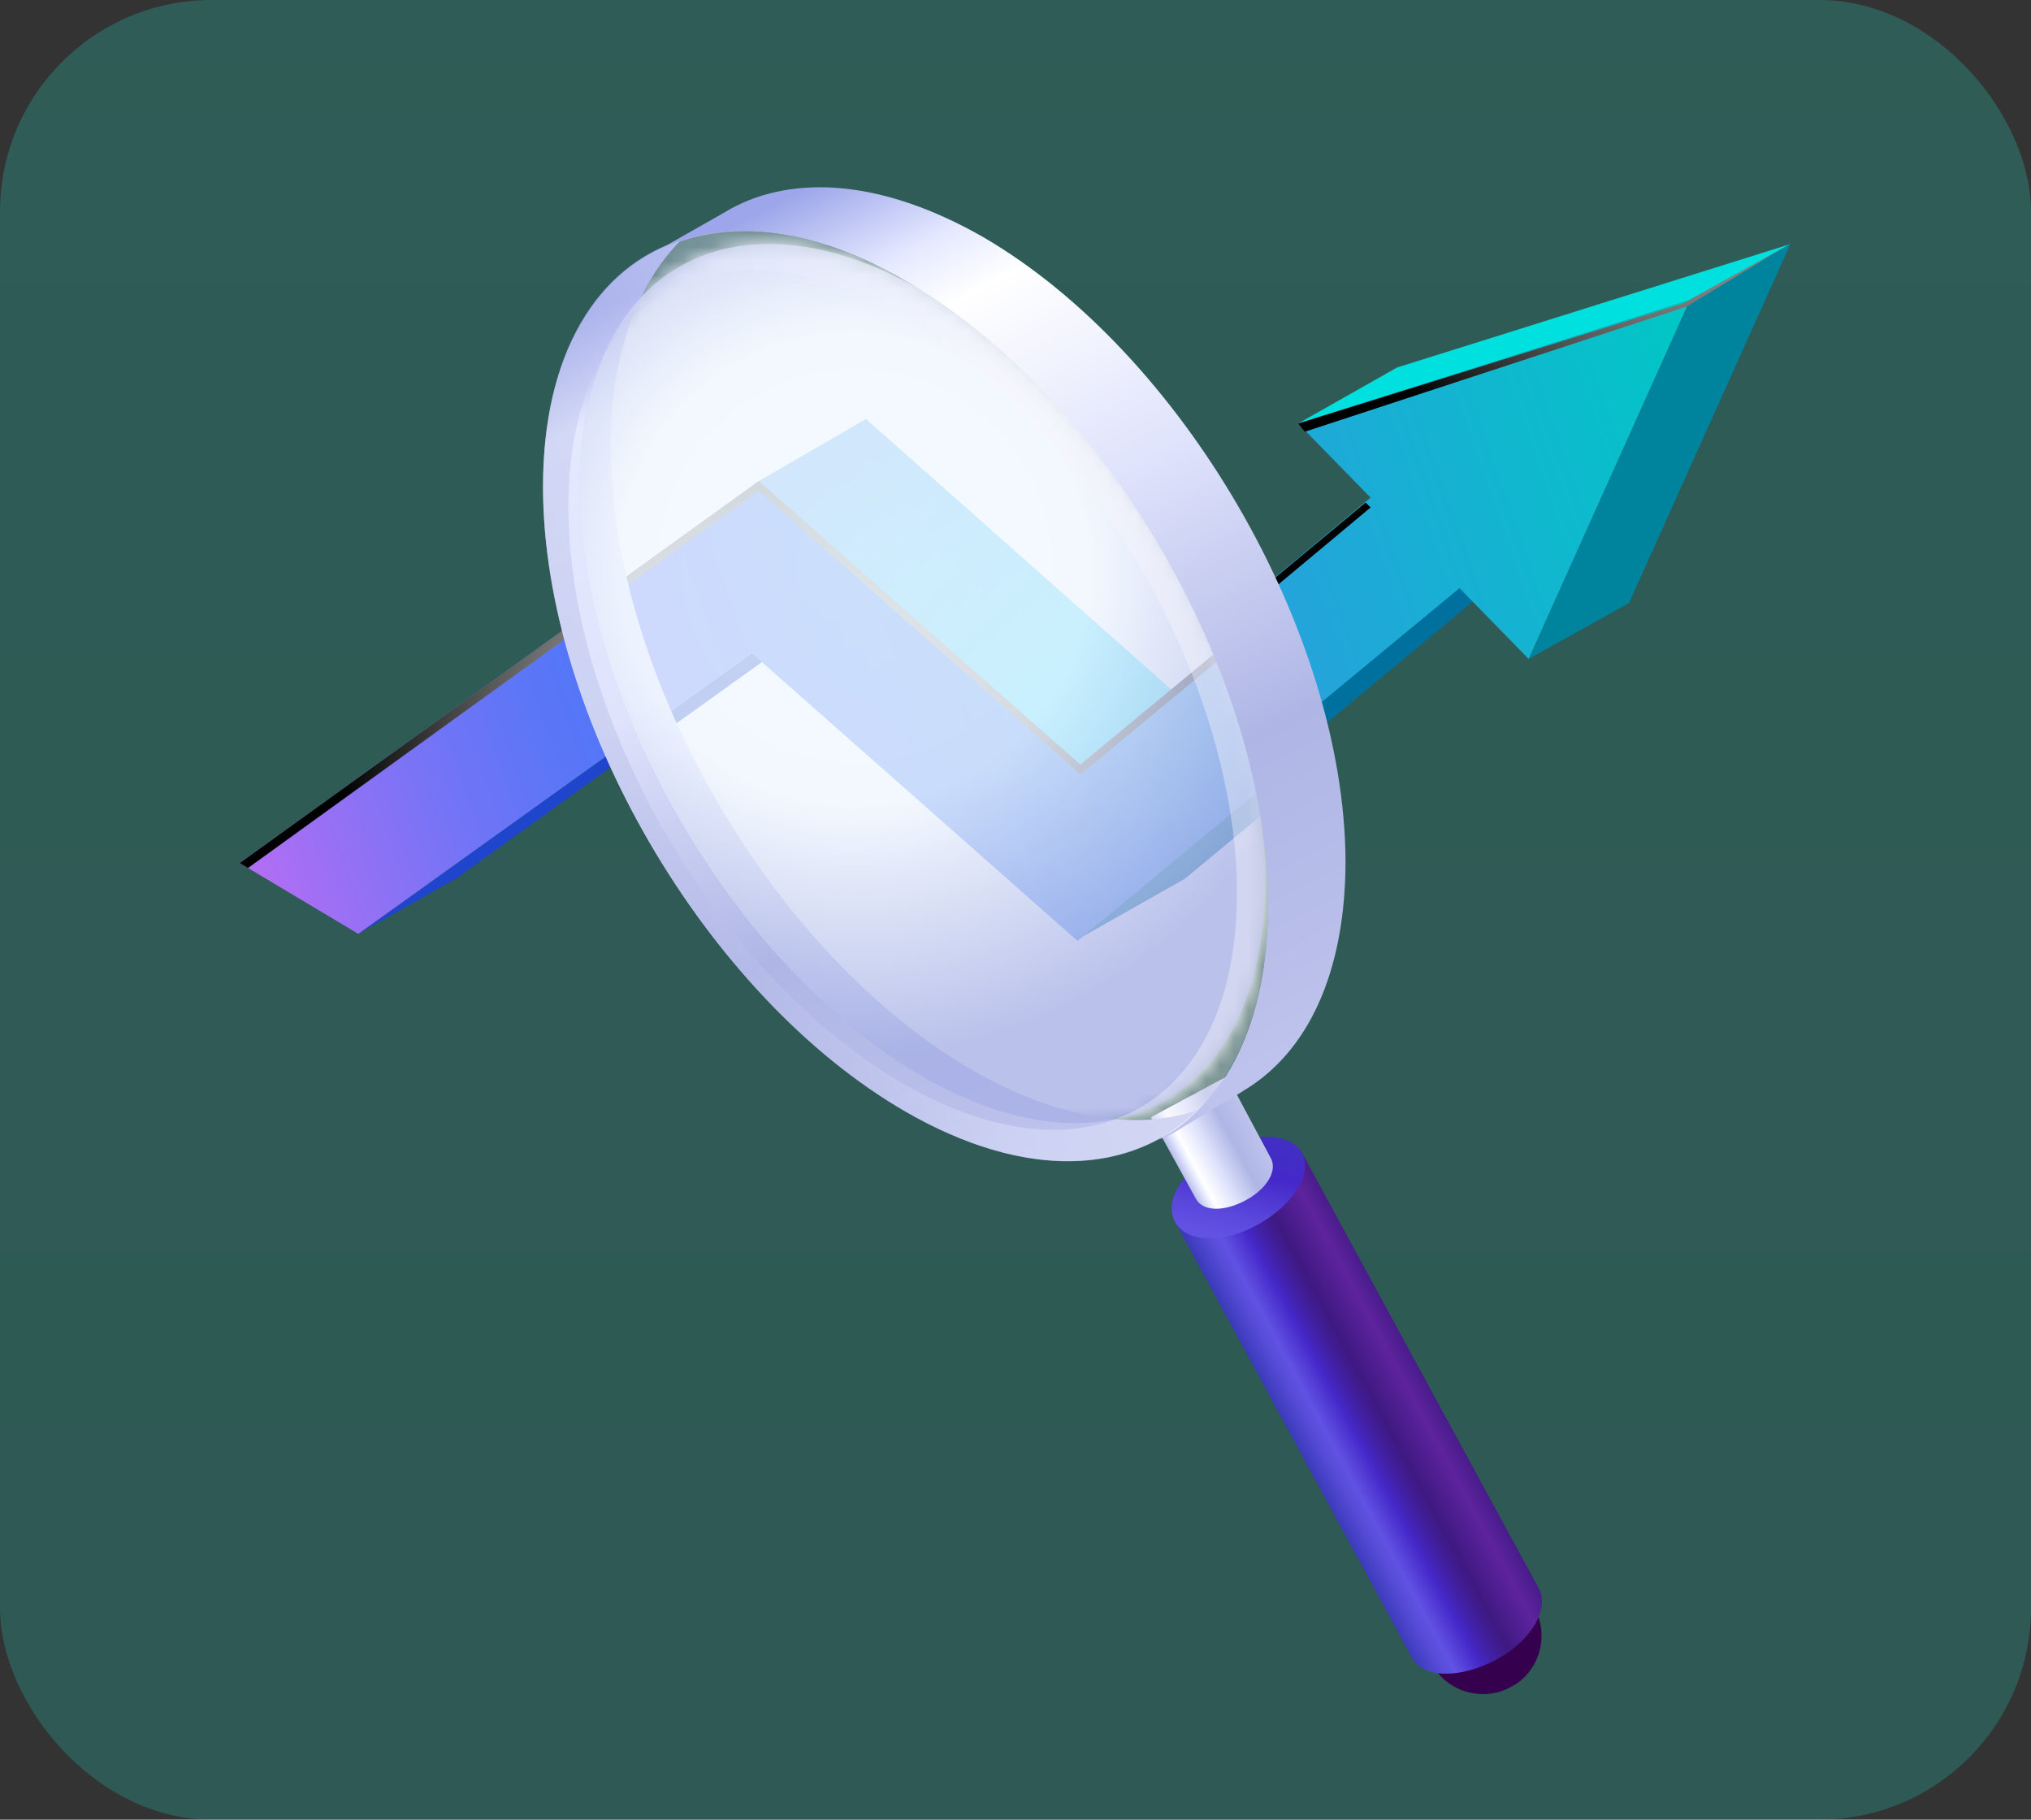
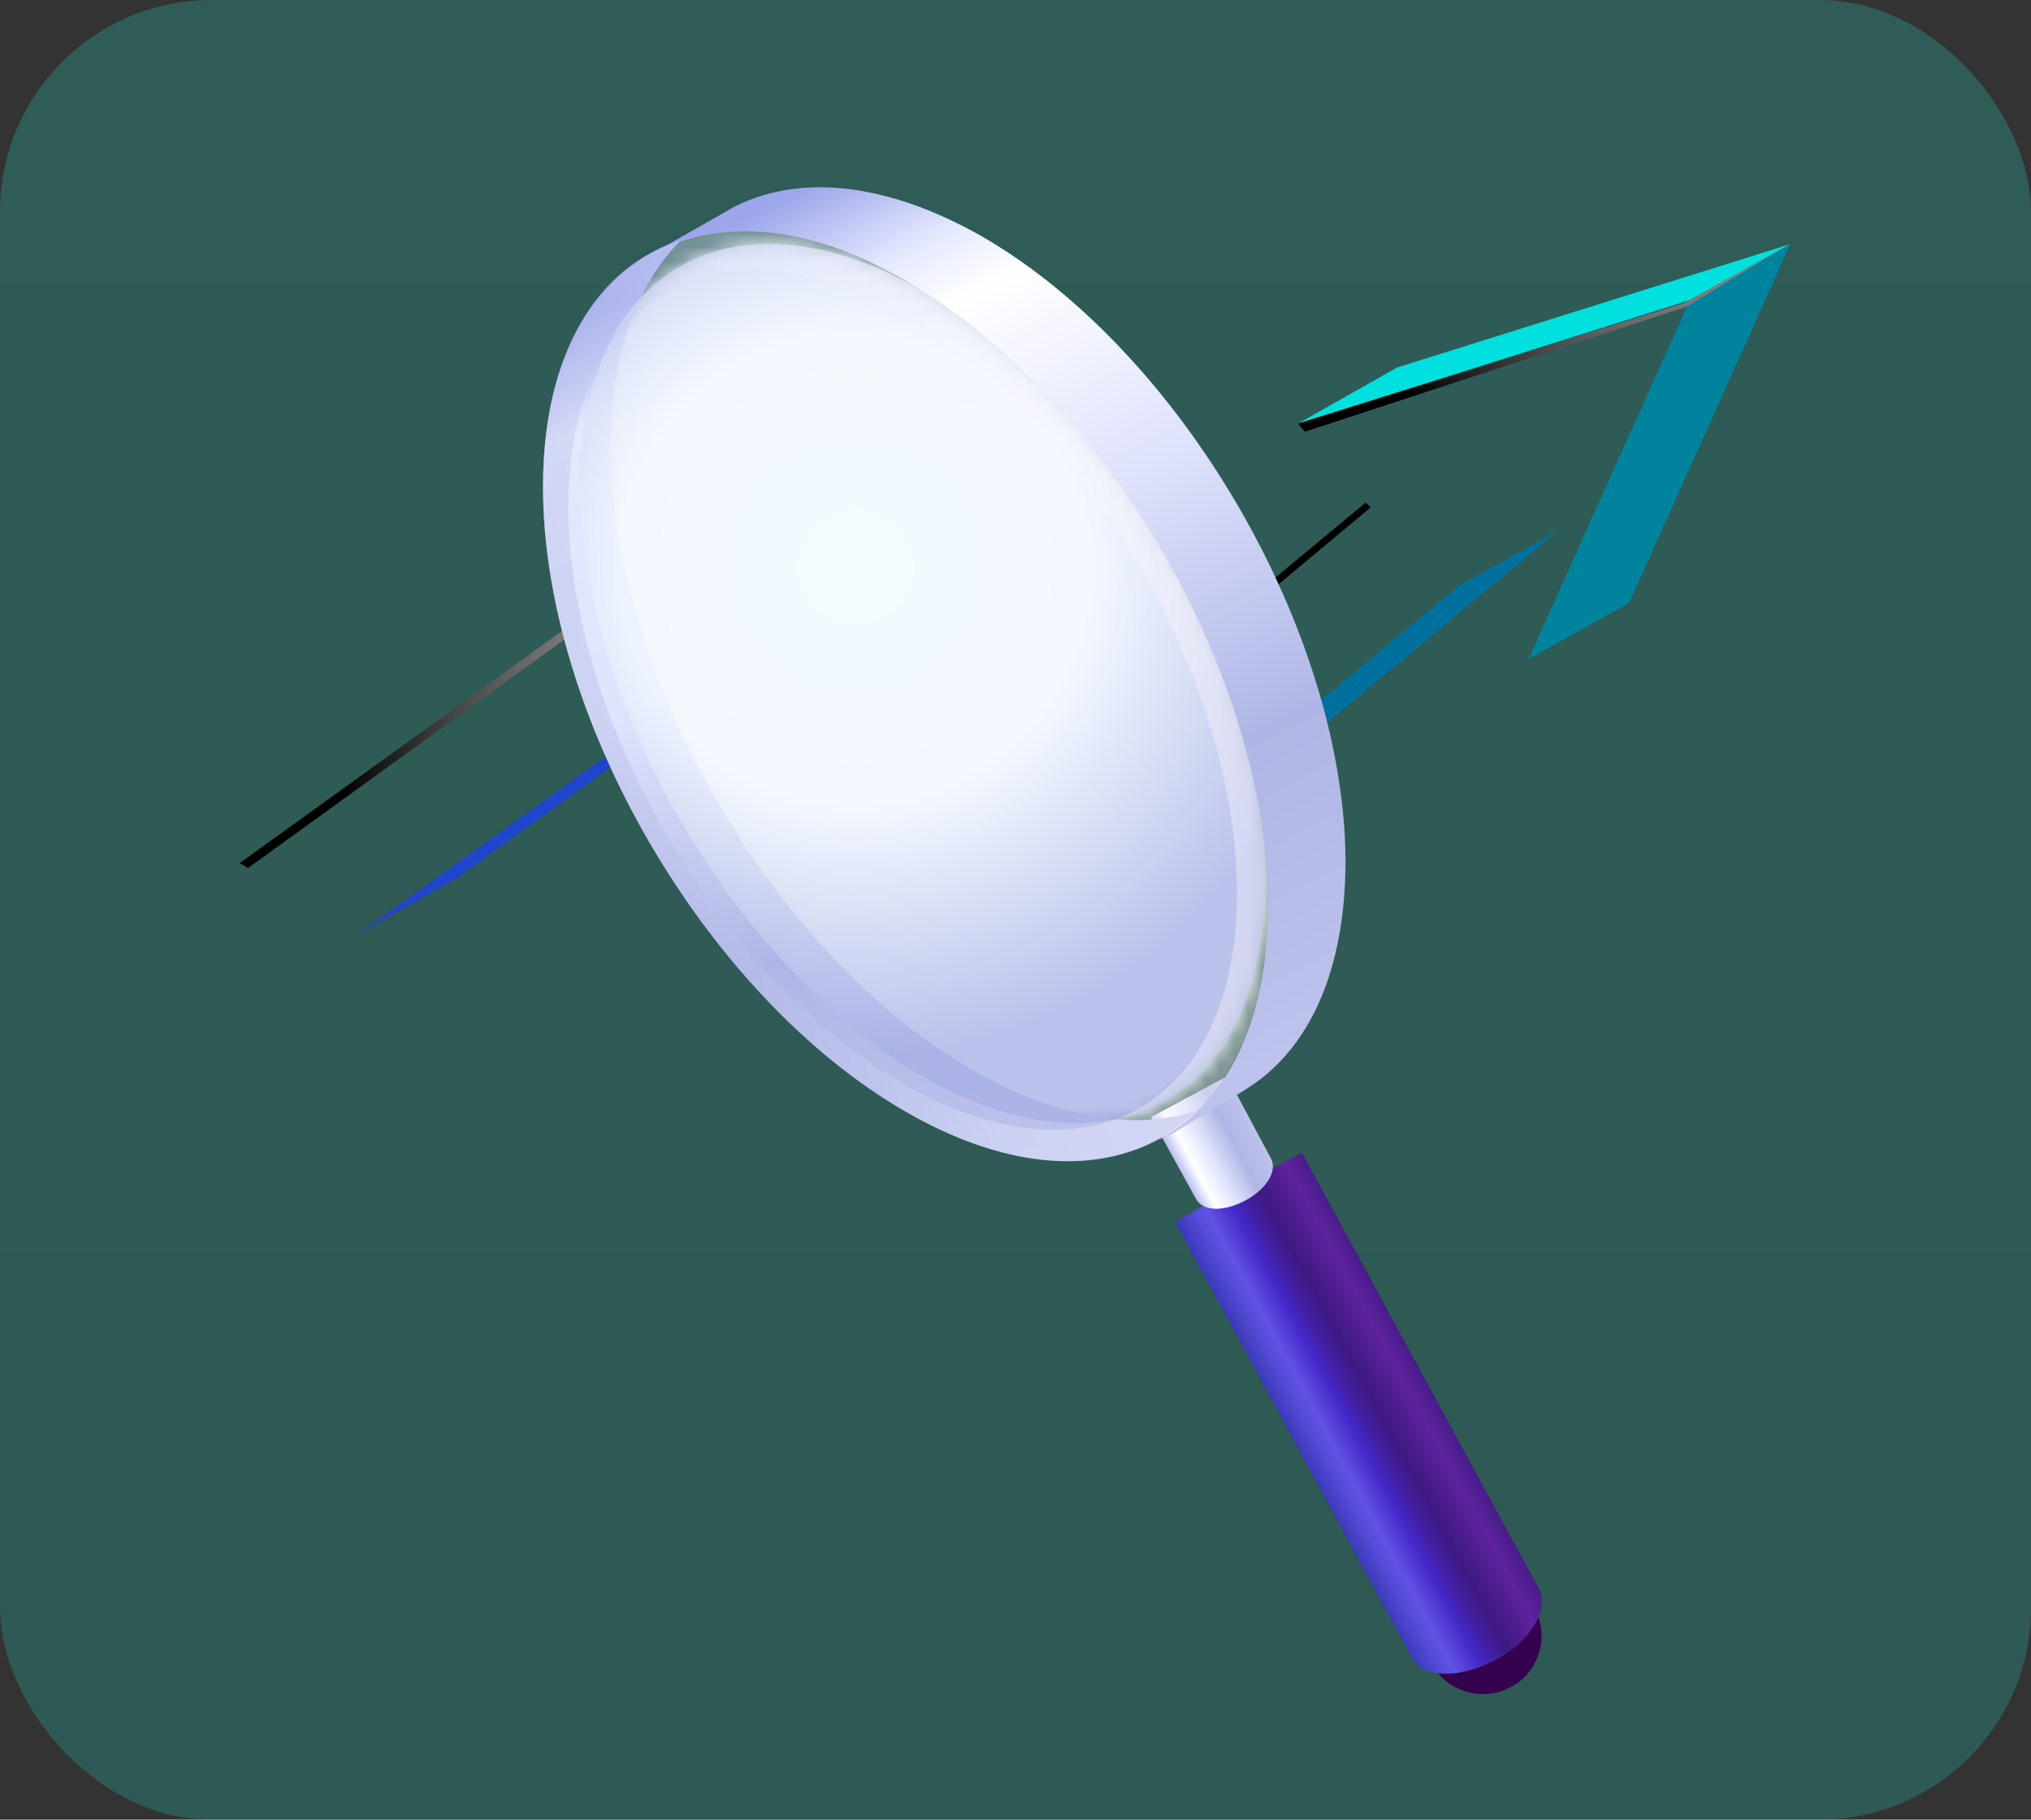
<svg xmlns="http://www.w3.org/2000/svg" width="144" height="129" fill="none">
  <rect width="100%" height="100%" fill="#333333" stroke="none" />
  <rect opacity=".2" width="144" height="129" rx="15" fill="url(#a)" />
  <path d="M108.8 114.003c1.1 2 .3 4.6-1.7 5.6-2 1.1-4.6.3-5.6-1.7-1.1-2-.3-4.6 1.7-5.6 2-1.1 4.5-.4 5.6 1.7Z" fill="#35004D" />
-   <path d="m92.3 81.703-9 4.9 16.8 30.9c.8 1.5 3.4 1.5 5.9.2 2.5-1.3 3.9-3.6 3.1-5.1l-16.8-30.9Z" fill="url(#b)" />
-   <path d="M92.3 81.703c.8 1.5-.6 3.7-3.1 5.1-2.5 1.4-5.1 1.3-5.9-.2-.8-1.5.6-3.7 3.1-5.1 2.5-1.3 5.1-1.2 5.9.2Z" fill="url(#c)" />
+   <path d="m92.3 81.703-9 4.9 16.8 30.9c.8 1.5 3.4 1.5 5.9.2 2.5-1.3 3.9-3.6 3.1-5.1Z" fill="url(#b)" />
  <path d="m87 76.303-5.4 2.9 3.2 5.8c.5.9 2 .9 3.5.1s2.3-2.1 1.8-3l-3.1-5.8Z" fill="url(#d)" />
  <path d="m76.52 63.869 7.12-3.968 26.842-22.291-7.119 3.968-26.843 22.29Z" fill="#00719E" />
  <path d="m25.403 66.203 7.003-3.968 29.643-21.357-7.002 4.084-29.644 21.24Z" fill="#1F45CC" />
  <path d="m55.397 33.525 7.119-4.085 21.24 18.79-7.002 4.085-21.358-18.79Z" fill="url(#e)" />
  <path d="m92.042 30.024 7.002-3.968 27.893-8.753-7.119 3.968-27.776 8.753Z" fill="#00E0DE" />
  <path d="m108.381 46.713 7.119-3.968 11.437-25.442-7.119 3.968-11.437 25.442Z" fill="#00849E" />
-   <path d="m92.042 30.024 5.019 5.135.116.117-20.423 17.039-21.358-18.79L17 61.185l8.403 5.018 29.643-21.24L76.52 63.984l26.959-22.29 4.902 5.018 11.437-25.442-27.776 8.753Z" fill="url(#f)" />
  <path d="m119.585 21.738 6.885-4.202-7.119 3.968-27.309 8.52.467.583 27.076-8.87Z" fill="url(#g)" />
  <path d="m55.396 34.225 21.358 18.79 20.423-17.04-.116-.116-.234-.233-20.073 16.689-21.358-18.79L17 61.185l.584.35 37.812-27.31Z" fill="url(#h)" />
  <mask id="i" style="mask-type:luminance" maskUnits="userSpaceOnUse" x="41" y="17" width="49" height="63">
    <path d="M82.684 78.043c9.44-5.52 9.366-23.212-.167-39.518S57.603 13.474 48.163 18.993c-9.44 5.519-9.365 23.212.168 39.518 9.532 16.306 24.913 25.05 34.353 19.532Z" fill="#fff" />
  </mask>
  <g mask="url(#i)">
    <path d="M93.3 13.603h-56v75.5h56v-75.5Z" fill="#fff" />
  </g>
  <mask id="j" style="mask-type:luminance" maskUnits="userSpaceOnUse" x="41" y="17" width="49" height="63">
-     <path d="M82.684 78.043c9.44-5.52 9.366-23.212-.167-39.518S57.603 13.474 48.163 18.993c-9.44 5.519-9.365 23.212.168 39.518 9.532 16.306 24.913 25.05 34.353 19.532Z" fill="#fff" />
-   </mask>
+     </mask>
  <g mask="url(#j)">
    <path d="m76.4 66.603 7.6-4.3 35-29-7.6 4.3-35 29Z" fill="#006D9C" />
    <path d="m21.5 69.103 7.6-4.3 31.8-22.8-7.6 4.3-31.8 22.8Z" fill="#1F45CC" />
    <path d="m53.8 34.103 7.6-4.4 22.8 20.2-7.6 4.3-22.8-20.1Z" fill="url(#k)" />
-     <path d="m99.2 25.203 5.4 5.5.2.2-28.2 23.3-22.8-20.1-41.2 29.7 8.9 5.3 31.8-22.8 23.1 20.4 35-29 .1.1 5.3 5.3 12.2-27.2-29.8 9.3Z" fill="url(#l)" />
    <path d="m53.8 34.803 22.8 20.1 28.2-23.3-.2-.2-.2-.2-27.8 23-22.8-20.1-41.2 29.7.5.3 40.7-29.3Z" fill="url(#m)" />
  </g>
  <path d="M69 75.903c-14.2-8.2-25.7-28-25.7-44.3 0-6.5 1.9-11.5 5-14.6-6 1.9-9.8 8.1-9.8 17.5 0 16.3 11.5 36.1 25.7 44.3 8.5 4.9 16 4.5 20.7-.1-4.4 1.5-9.9.6-15.9-2.8Z" fill="url(#n)" />
  <path opacity=".5" d="M65.4 20.603c-13.4-7.7-24.3-1.5-24.3 13.8s10.9 34.1 24.3 41.9c13.4 7.7 24.3 1.5 24.3-13.8 0-15.4-10.8-34.1-24.3-41.9Z" fill="url(#o)" fill-opacity=".5" />
  <path d="M65.4 20.603c-13.4-7.7-24.3-1.5-24.3 13.8s10.9 34.1 24.3 41.9c13.4 7.7 24.3 1.5 24.3-13.8 0-15.4-10.8-34.1-24.3-41.9Z" fill="url(#p)" fill-opacity=".7" />
  <path d="M69.7 16.803c-7-4-13.3-4.5-17.9-2-.1.1-6.8 3.8-7 4.1 4.7-3.5 11.7-3.5 19.4 1 14.2 8.2 25.7 28 25.7 44.3 0 8.3-3 14.1-7.8 16.6.3-.1.8-.3 1.3-.6.1-.1 4.7-2.8 4.8-2.9 4.5-2.7 7.2-8.3 7.2-16.3-.1-16.2-11.6-36-25.7-44.2Z" fill="url(#q)" />
  <path d="M64.2 19.903c-14.2-8.2-25.7-1.6-25.7 14.6s11.5 36.1 25.7 44.3c14.2 8.2 25.7 1.6 25.7-14.6 0-16.3-11.5-36.1-25.7-44.3Zm-.2 56.9c-13.1-7.6-23.7-25.8-23.7-40.9 0-15 10.6-21.1 23.7-13.5 13.1 7.6 23.7 25.8 23.7 40.9 0 15.1-10.6 21.1-23.7 13.5Z" fill="url(#r)" fill-opacity=".4" />
  <defs>
    <linearGradient id="k" x1="88.382" y1="61.259" x2="43.442" y2="16.587" gradientUnits="userSpaceOnUse">
      <stop offset=".01" stop-color="#29FFFD" />
      <stop offset=".675" stop-color="#69A9F3" />
      <stop offset="1" stop-color="#8484EF" />
    </linearGradient>
    <linearGradient id="a" x1="72" y1="0" x2="72" y2="129" gradientUnits="userSpaceOnUse">
      <stop stop-color="#21FFE4" />
      <stop offset="1" stop-color="#19EFD5" />
    </linearGradient>
    <linearGradient id="c" x1="89.545" y1="76.976" x2="86.954" y2="87.62" gradientUnits="userSpaceOnUse">
      <stop stop-color="#3B3ABA" />
      <stop offset=".167" stop-color="#3F34BF" />
      <stop offset=".571" stop-color="#4528C9" />
      <stop offset=".594" stop-color="#472BCB" />
      <stop offset=".852" stop-color="#5A47DC" />
      <stop offset="1" stop-color="#6152E3" />
    </linearGradient>
    <linearGradient id="d" x1="83.673" y1="82.951" x2="88.996" y2="80.083" gradientUnits="userSpaceOnUse">
      <stop stop-color="#B9BFEA" />
      <stop offset=".106" stop-color="#E5E9FF" />
      <stop offset=".172" stop-color="#fff" />
      <stop offset=".404" stop-color="#DFE3FC" />
      <stop offset=".702" stop-color="#AFB6E5" />
      <stop offset=".946" stop-color="#BAC0EA" />
      <stop offset="1" stop-color="#BDC3EC" />
    </linearGradient>
    <linearGradient id="e" x1="87.724" y1="58.876" x2="45.809" y2="17.211" gradientUnits="userSpaceOnUse">
      <stop offset=".106" stop-color="#84EFA9" />
      <stop offset=".136" stop-color="#80F0AD" />
      <stop offset=".493" stop-color="#51F8D8" />
      <stop offset=".768" stop-color="#34FDF3" />
      <stop offset=".924" stop-color="#29FFFD" />
    </linearGradient>
    <linearGradient id="f" x1="122.774" y1="28.863" x2="17.353" y2="65.749" gradientUnits="userSpaceOnUse">
      <stop stop-color="#00C7C5" />
      <stop offset=".386" stop-color="#2D9BE0" />
      <stop offset=".737" stop-color="#5277F7" />
      <stop offset=".78" stop-color="#5B76F7" />
      <stop offset=".85" stop-color="#7374F6" />
      <stop offset=".936" stop-color="#9A70F4" />
      <stop offset="1" stop-color="#BB6DF3" />
    </linearGradient>
    <linearGradient id="q" x1="58.555" y1="12.562" x2="90.961" y2="74.591" gradientUnits="userSpaceOnUse">
      <stop stop-color="#9DA6EA" />
      <stop offset=".106" stop-color="#E5E9FF" />
      <stop offset=".172" stop-color="#fff" />
      <stop offset=".404" stop-color="#DFE3FC" />
      <stop offset=".702" stop-color="#AFB6E5" />
      <stop offset=".946" stop-color="#BAC0EA" />
      <stop offset="1" stop-color="#BDC3EC" />
    </linearGradient>
    <linearGradient id="n" x1="44.445" y1="21.074" x2="71.147" y2="82.9" gradientUnits="userSpaceOnUse">
      <stop stop-color="#9DA6EA" />
      <stop offset=".106" stop-color="#E5E9FF" />
      <stop offset=".404" stop-color="#DFE3FC" />
      <stop offset=".702" stop-color="#AFB6E5" />
      <stop offset=".946" stop-color="#BAC0EA" />
      <stop offset="1" stop-color="#BDC3EC" />
    </linearGradient>
    <linearGradient id="b" x1="92.381" y1="103.334" x2="101.37" y2="98.49" gradientUnits="userSpaceOnUse">
      <stop stop-color="#3B3ABA" />
      <stop offset=".143" stop-color="#564BD7" />
      <stop offset=".227" stop-color="#6152E3" />
      <stop offset=".399" stop-color="#4528C9" />
      <stop offset=".483" stop-color="#4221A9" />
      <stop offset=".574" stop-color="#401B8D" />
      <stop offset=".626" stop-color="#3F1982" />
      <stop offset=".869" stop-color="#5E239E" />
      <stop offset="1" stop-color="#491C8B" />
    </linearGradient>
    <linearGradient id="l" x1="133.111" y1="26.579" x2="12.854" y2="68.656" gradientUnits="userSpaceOnUse">
      <stop stop-color="#00C7C5" />
      <stop offset=".343" stop-color="#2D9BE0" />
      <stop offset=".657" stop-color="#5277F7" />
      <stop offset=".712" stop-color="#5B76F7" />
      <stop offset=".803" stop-color="#7374F6" />
      <stop offset=".917" stop-color="#9A70F4" />
      <stop offset="1" stop-color="#BB6DF3" />
    </linearGradient>
    <linearGradient id="r" x1="41.875" y1="56.567" x2="75.745" y2="45.635" gradientUnits="userSpaceOnUse">
      <stop stop-color="#AFB6E5" />
      <stop offset=".145" stop-color="#B6BCE8" />
      <stop offset=".348" stop-color="#C8CDF1" />
      <stop offset=".581" stop-color="#E5E9FF" />
      <stop offset=".955" stop-color="#F5F4FC" />
      <stop offset="1" stop-color="#F7F6FB" />
    </linearGradient>
    <radialGradient id="m" cx="0" cy="0" r="1" gradientUnits="userSpaceOnUse" gradientTransform="translate(54.96 54.313) scale(34.466)">
      <stop stop-color="#fff" />
      <stop offset="1" />
    </radialGradient>
    <radialGradient id="h" cx="0" cy="0" r="1" gradientUnits="userSpaceOnUse" gradientTransform="translate(53.89 53.196) scale(29.957)">
      <stop stop-color="#fff" />
      <stop offset="1" />
    </radialGradient>
    <radialGradient id="o" cx="0" cy="0" r="1" gradientUnits="userSpaceOnUse" gradientTransform="translate(60.637 40.074) scale(34.778)">
      <stop offset=".005" stop-color="#6CF" />
      <stop offset="1" stop-color="#5277F7" />
    </radialGradient>
    <radialGradient id="p" cx="0" cy="0" r="1" gradientUnits="userSpaceOnUse" gradientTransform="translate(60.505 40.339) scale(34.778)">
      <stop offset=".485" stop-color="#fff" />
      <stop offset="1" stop-color="#AFB6E5" />
    </radialGradient>
    <radialGradient id="g" cx="0" cy="0" r="1" gradientUnits="userSpaceOnUse" gradientTransform="translate(118.208 6.744) scale(27.894)">
      <stop stop-color="#fff" />
      <stop offset="1" />
    </radialGradient>
  </defs>
</svg>